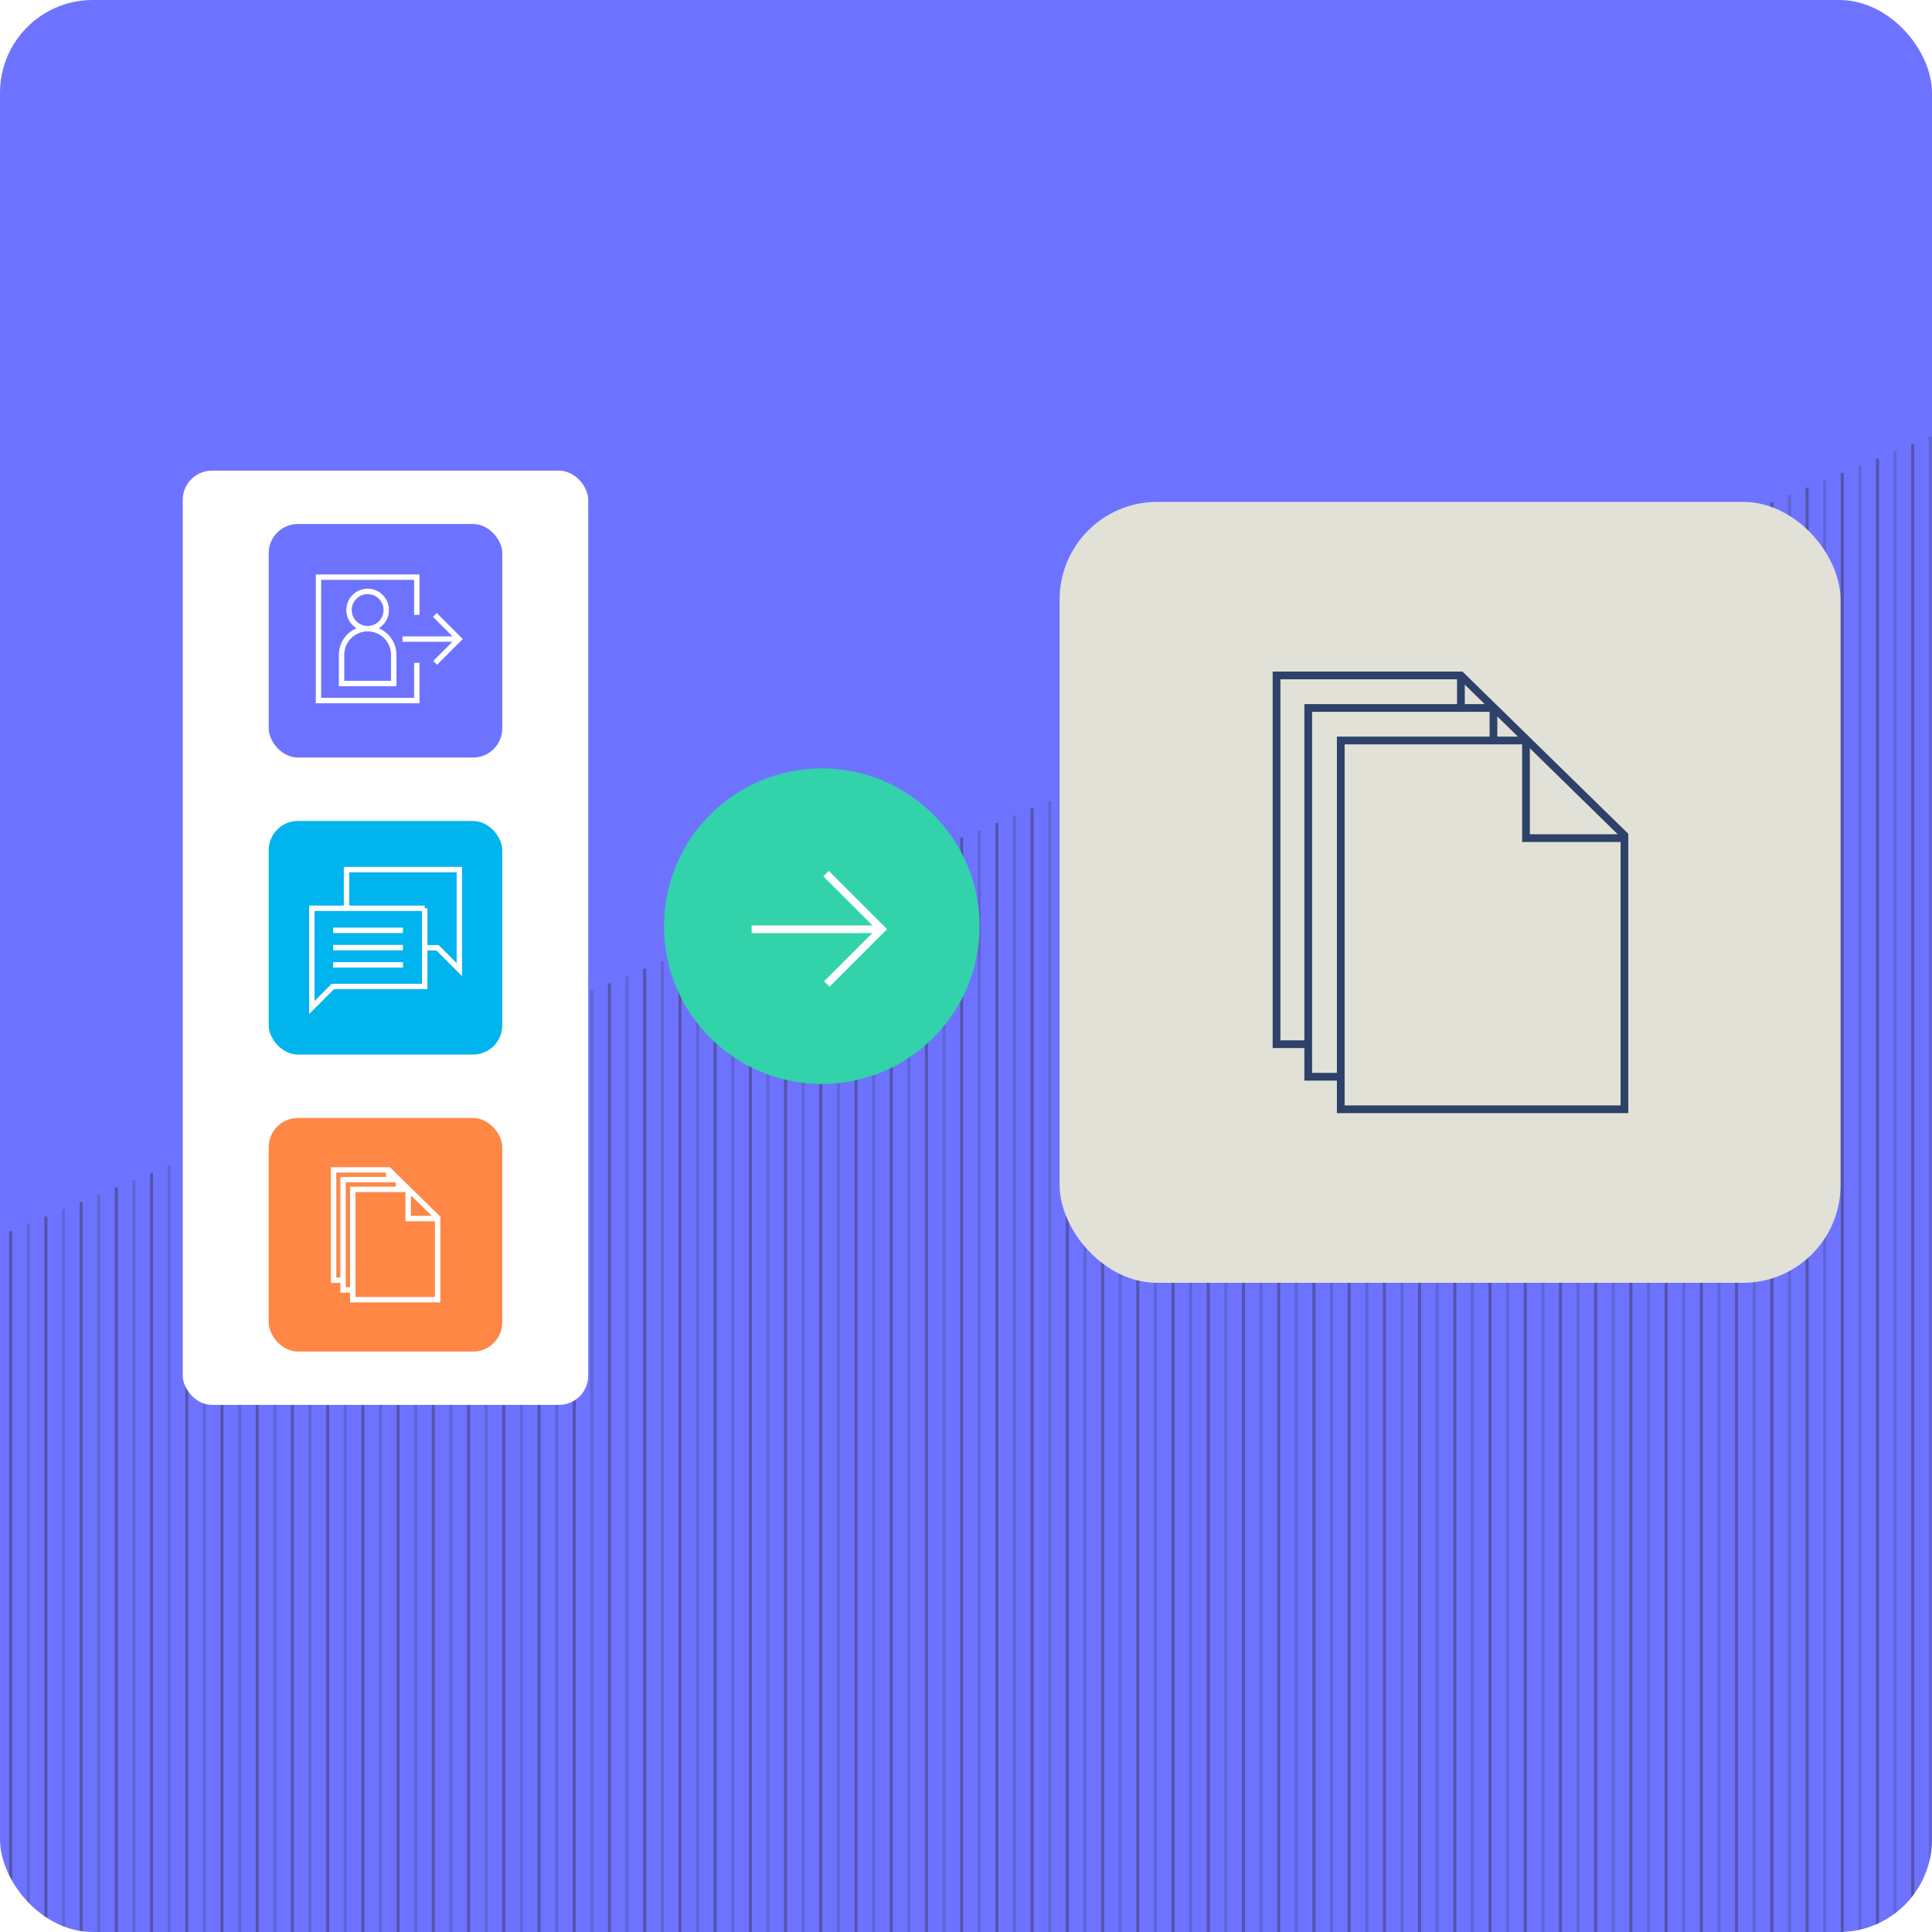
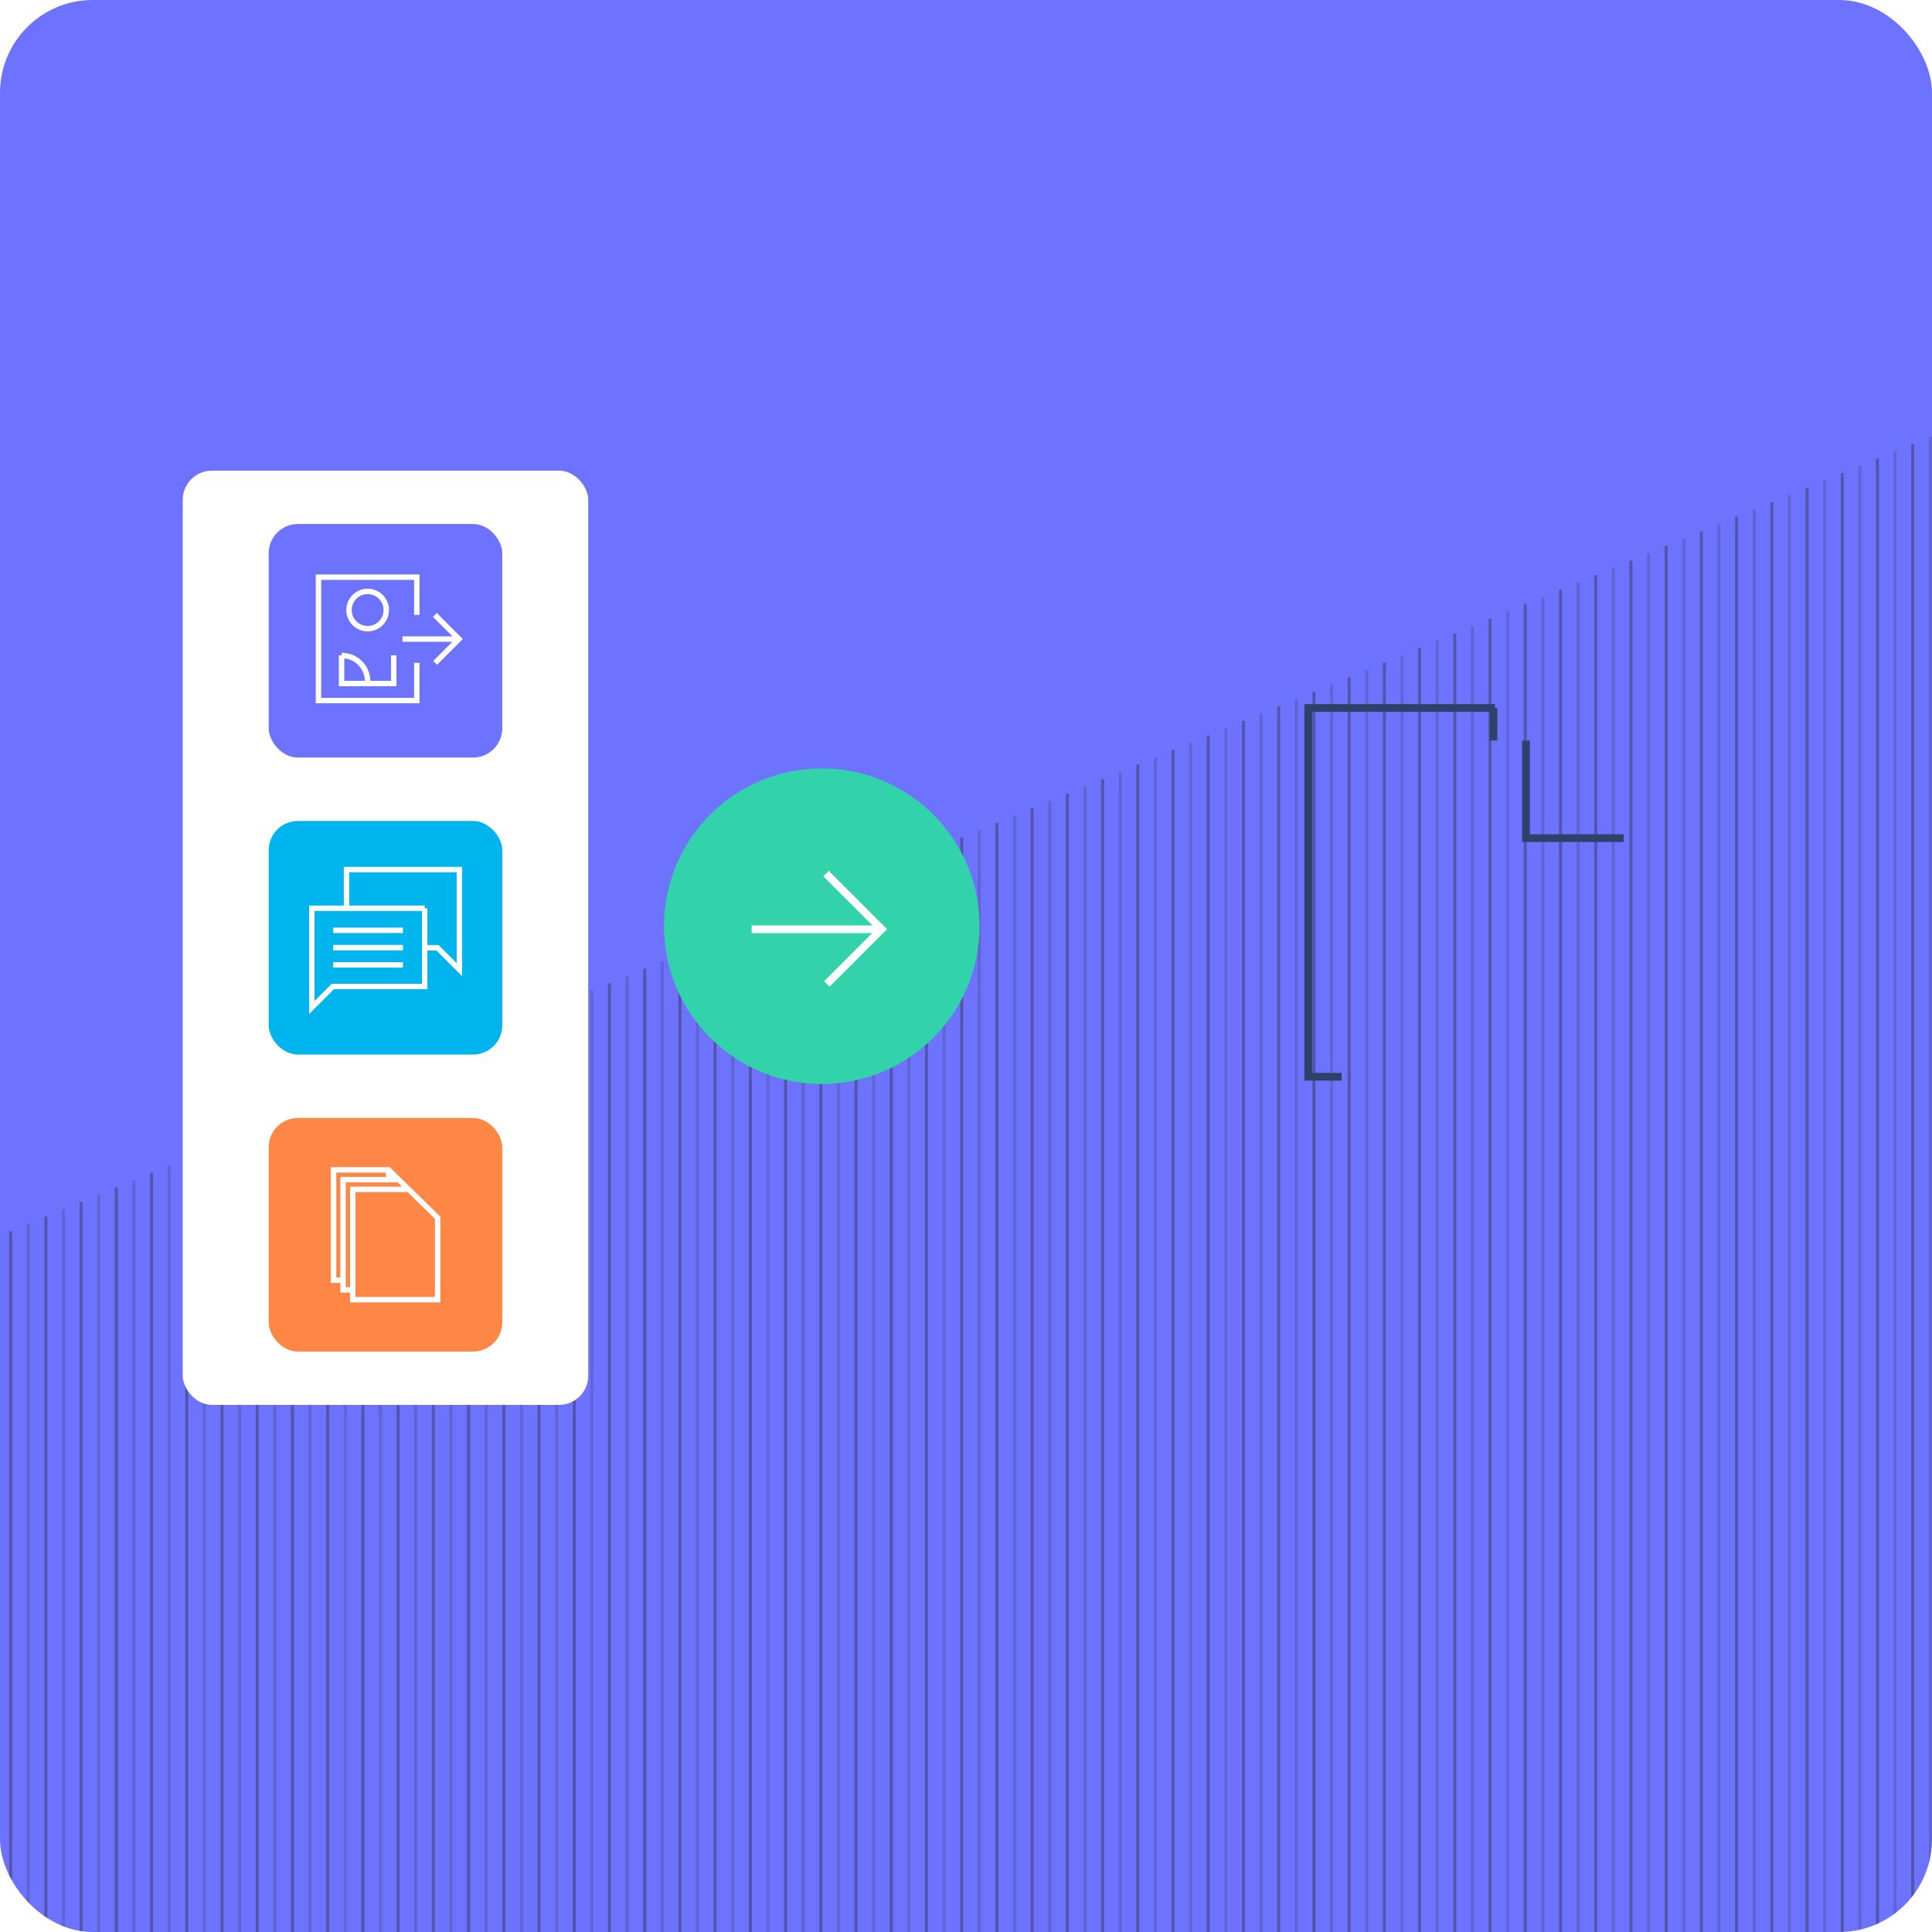
<svg xmlns="http://www.w3.org/2000/svg" viewBox="0 0 500 500">
  <defs>
    <style>
      .cls-1, .cls-2, .cls-3, .cls-4, .cls-5, .cls-6, .cls-7, .cls-8, .cls-9 {
        fill: none;
      }

      .cls-1, .cls-3, .cls-5 {
        stroke-width: 2px;
      }

      .cls-1, .cls-4, .cls-5, .cls-7, .cls-8, .cls-9 {
        stroke-miterlimit: 10;
      }

      .cls-1, .cls-6, .cls-8, .cls-9 {
        stroke: #fff;
      }

      .cls-10 {
        clip-path: url(#clippath);
      }

      .cls-2, .cls-11, .cls-12, .cls-13, .cls-14, .cls-15, .cls-16 {
        stroke-width: 0px;
      }

      .cls-3, .cls-5 {
        stroke: #2d4169;
      }

      .cls-4 {
        opacity: .2;
      }

      .cls-4, .cls-7 {
        isolation: isolate;
        stroke: #2b2a31;
        stroke-width: .796px;
      }

      .cls-11 {
        fill: #e1e1d7;
      }

      .cls-17 {
        clip-path: url(#clippath-1);
      }

      .cls-18 {
        clip-path: url(#clippath-3);
      }

      .cls-19 {
        clip-path: url(#clippath-2);
      }

      .cls-20 {
        filter: url(#drop-shadow-4);
      }

      .cls-21 {
        filter: url(#drop-shadow-1);
      }

      .cls-12 {
        fill: #00b4ed;
      }

      .cls-6, .cls-8 {
        stroke-width: 1.4px;
      }

      .cls-7 {
        opacity: .4;
      }

      .cls-13 {
        fill: #6e73ff;
      }

      .cls-14 {
        fill: #32d2aa;
      }

      .cls-9 {
        stroke-width: 1.4px;
      }

      .cls-15 {
        fill: #fff;
      }

      .cls-16 {
        fill: #ff8746;
      }
    </style>
    <clipPath id="clippath">
      <rect class="cls-2" x="738.634" y="0" width="500" height="500" rx="24" ry="24" />
    </clipPath>
    <clipPath id="clippath-1">
      <rect class="cls-2" x="321.634" y="113" width="917" height="387" />
    </clipPath>
    <clipPath id="clippath-2">
      <rect class="cls-2" y="0" width="500" height="500" rx="24" ry="24" />
    </clipPath>
    <clipPath id="clippath-3">
      <rect class="cls-2" x="-417" y="113" width="917" height="387" />
    </clipPath>
    <filter id="drop-shadow-1">
      <feOffset dx="3" dy="3" />
      <feGaussianBlur result="blur" stdDeviation="2" />
      <feFlood flood-color="#000" flood-opacity=".25" />
      <feComposite in2="blur" operator="in" />
      <feComposite in="SourceGraphic" />
    </filter>
    <filter id="drop-shadow-4">
      <feOffset dx="3" dy="3" />
      <feGaussianBlur result="blur-2" stdDeviation="2" />
      <feFlood flood-color="#000" flood-opacity=".25" />
      <feComposite in2="blur-2" operator="in" />
      <feComposite in="SourceGraphic" />
    </filter>
  </defs>
  <g id="Product_Pg_BG" data-name="Product Pg BG">
    <g class="cls-10">
      <g class="cls-17">
        <g>
          <path class="cls-4" d="M1238.201,113v387M1229.085,116.773v383.227M1219.969,120.545v379.455M1210.854,124.318v375.682M1201.738,128.091v371.909M1192.622,131.863v368.137M1183.506,135.636v364.364M1174.391,139.409v360.591M1165.275,143.181v356.819M1156.159,146.954v353.046M1147.043,150.726v349.274M1137.928,154.499v345.501M1128.812,158.272v341.728M1119.696,162.044v337.956M1110.58,165.817v334.183M1101.465,169.59v330.41M1092.349,173.362v326.638M1083.233,177.135v322.865M1074.117,180.908v319.092M1065.001,184.68v315.32M1055.886,188.453v311.547M1046.77,192.226v307.774M1037.654,195.998v304.002M1028.539,199.771v300.229M1019.423,203.544v296.456M1010.307,207.316v292.684M1001.191,211.089v288.911M992.075,214.862v285.138M982.96,218.634v281.366M973.844,222.407v277.593M964.728,226.179v273.821M955.612,229.952v270.048M946.497,233.725v266.275M937.381,237.497v262.503M928.265,241.27v258.73M919.149,245.043v254.957M910.034,248.815v251.185M900.918,252.588v247.412M891.802,256.361v243.639M882.686,260.133v239.867M873.571,263.906v236.094M864.455,267.679v232.321M855.339,271.451v228.549M846.223,275.224v224.776M837.107,278.997v221.003M827.992,282.769v217.231M818.876,286.542v213.458M809.76,290.314v209.686M800.644,294.087v205.913M791.529,297.86v202.14M782.413,301.632v198.368M773.297,305.405v194.595M764.181,309.178v190.822M755.066,312.95v187.05M745.95,316.723v183.277M736.834,320.496v179.504M727.718,324.268v175.732M718.603,328.041v171.959M709.487,331.814v168.186M700.371,335.586v164.414M691.255,339.359v160.641M682.14,343.132v156.868M673.024,346.904v153.096M663.908,350.677v149.323M654.792,354.45v145.55M645.676,358.222v141.778M636.561,361.995v138.005M627.445,365.767v134.233M618.329,369.54v130.46M609.214,373.313v126.687M600.098,377.085v122.915M590.982,380.858v119.142M581.866,384.631v115.369M572.751,388.403v111.597M563.635,392.176v107.824M554.519,395.949v104.051M545.403,399.721v100.279M536.288,403.494v96.506M527.172,407.267v92.733M518.056,411.039v88.961M508.94,414.812v85.188M499.825,418.585v81.415M490.709,422.357v77.643M481.593,426.13v73.87M472.477,429.903v70.097M463.361,433.675v66.325M454.246,437.448v62.552M445.13,441.22v58.78M436.014,444.993v55.007M426.898,448.766v51.234M417.783,452.538v47.462M408.667,456.311v43.689M399.551,460.084v39.916M390.435,463.856v36.144M381.32,467.629v32.371M372.204,471.402v28.598M363.088,475.174v24.826M353.972,478.947v21.053M344.857,482.72v17.28M335.741,486.492v13.508M326.625,490.265v9.735" />
          <path class="cls-7" d="M1233.643,114.887v385.113M1224.527,118.659v381.341M1215.411,122.432v377.568M1206.296,126.205v373.795M1197.18,129.977v370.023M1188.064,133.75v366.25M1178.948,137.523v362.477M1169.833,141.295v358.705M1160.717,145.068v354.932M1151.601,148.841v351.159M1142.485,152.613v347.387M1133.37,156.386v343.614M1124.254,160.159v339.841M1115.138,163.931v336.069M1106.022,167.704v332.296M1096.907,171.476v328.524M1087.791,175.249v324.751M1078.675,179.022v320.978M1069.559,182.794v317.206M1060.444,186.567v313.433M1051.328,190.34v309.66M1042.212,194.112v305.888M1033.096,197.885v302.115M1023.981,201.658v298.342M1014.865,205.43v294.57M1005.749,209.203v290.797M996.633,212.976v287.024M987.518,216.748v283.252M978.402,220.521v279.479M969.286,224.294v275.706M960.17,228.066v271.934M951.055,231.839v268.161M941.939,235.611v264.389M932.823,239.384v260.616M923.707,243.157v256.843M914.591,246.929v253.071M905.476,250.702v249.298M896.36,254.475v245.525M887.244,258.247v241.753M878.129,262.02v237.98M869.013,265.793v234.207M859.897,269.565v230.435M850.781,273.338v226.662M841.666,277.111v222.889M832.55,280.883v219.117M823.434,284.656v215.344M814.318,288.429v211.571M805.202,292.201v207.799M796.087,295.974v204.026M786.971,299.747v200.253M777.855,303.519v196.481M768.739,307.292v192.708M759.624,311.065v188.935M750.508,314.837v185.163M741.392,318.61v181.39M732.276,322.382v177.618M723.16,326.155v173.845M714.045,329.928v170.072M704.929,333.7v166.3M695.813,337.473v162.527M686.697,341.246v158.754M677.582,345.018v154.982M668.466,348.791v151.209M659.35,352.564v147.436M650.234,356.336v143.664M641.119,360.109v139.891M632.003,363.882v136.118M622.887,367.654v132.346M613.771,371.427v128.573M604.656,375.199v124.801M595.54,378.972v121.028M586.424,382.745v117.255M577.308,386.517v113.483M568.193,390.29v109.71M559.077,394.063v105.937M549.961,397.835v102.165M540.845,401.608v98.392M531.73,405.381v94.619M522.614,409.153v90.847M513.498,412.926v87.074M504.382,416.699v83.301M495.267,420.471v79.529M486.151,424.244v75.756M477.035,428.017v71.983M467.919,431.789v68.211M458.804,435.562v64.438M449.688,439.335v60.665M440.572,443.107v56.893M431.456,446.88v53.12M422.341,450.652v49.348M413.225,454.425v45.575M404.109,458.198v41.802M394.993,461.97v38.03M385.878,465.743v34.257M376.762,469.516v30.484M367.646,473.288v26.712M358.53,477.061v22.939M349.415,480.834v19.166M340.299,484.606v15.394M331.183,488.379v11.621M322.067,492.152v7.848" />
        </g>
      </g>
    </g>
    <g class="cls-19">
      <g>
        <rect class="cls-13" y="0" width="500" height="500" rx="24" ry="24" />
        <g class="cls-18">
          <g>
            <path class="cls-4" d="M499.567,113v387M490.451,116.773v383.227M481.335,120.545v379.455M472.22,124.318v375.682M463.104,128.091v371.909M453.988,131.863v368.137M444.872,135.636v364.364M435.757,139.409v360.591M426.641,143.181v356.819M417.525,146.954v353.046M408.409,150.726v349.274M399.294,154.499v345.501M390.178,158.272v341.728M381.062,162.044v337.956M371.946,165.817v334.183M362.831,169.59v330.41M353.715,173.362v326.638M344.599,177.135v322.865M335.483,180.908v319.092M326.367,184.68v315.32M317.252,188.453v311.547M308.136,192.226v307.774M299.02,195.998v304.002M289.905,199.771v300.229M280.789,203.544v296.456M271.673,207.316v292.684M262.557,211.089v288.911M253.441,214.862v285.138M244.326,218.634v281.366M235.21,222.407v277.593M226.094,226.179v273.821M216.978,229.952v270.048M207.863,233.725v266.275M198.747,237.497v262.503M189.631,241.27v258.73M180.515,245.043v254.957M171.4,248.815v251.185M162.284,252.588v247.412M153.168,256.361v243.639M144.052,260.133v239.867M134.937,263.906v236.094M125.821,267.679v232.321M116.705,271.451v228.549M107.589,275.224v224.776M98.474,278.997v221.003M89.358,282.769v217.231M80.242,286.542v213.458M71.126,290.314v209.686M62.011,294.087v205.913M52.895,297.86v202.14M43.779,301.632v198.368M34.663,305.405v194.595M25.548,309.178v190.822M16.432,312.95v187.05M7.316,316.723v183.277M-1.8,320.496v179.504M-10.916,324.268v175.732M-20.031,328.041v171.959M-29.147,331.814v168.186M-38.263,335.586v164.414M-47.379,339.359v160.641M-56.494,343.132v156.868M-65.61,346.904v153.096M-74.726,350.677v149.323M-83.842,354.45v145.55M-92.957,358.222v141.778M-102.073,361.995v138.005M-111.189,365.767v134.233M-120.305,369.54v130.46M-129.42,373.313v126.687M-138.536,377.085v122.915M-147.652,380.858v119.142M-156.768,384.631v115.369M-165.883,388.403v111.597M-174.999,392.176v107.824M-184.115,395.949v104.051M-193.231,399.721v100.279M-202.346,403.494v96.506M-211.462,407.267v92.733M-220.578,411.039v88.961M-229.694,414.812v85.188M-238.809,418.585v81.415M-247.925,422.357v77.643M-257.041,426.13v73.87M-266.157,429.903v70.097M-275.273,433.675v66.325M-284.388,437.448v62.552M-293.504,441.22v58.78M-302.62,444.993v55.007M-311.736,448.766v51.234M-320.851,452.538v47.462M-329.967,456.311v43.689M-339.083,460.084v39.916M-348.199,463.856v36.144M-357.314,467.629v32.371M-366.43,471.402v28.598M-375.546,475.174v24.826M-384.662,478.947v21.053M-393.777,482.72v17.28M-402.893,486.492v13.508M-412.009,490.265v9.735" />
            <path class="cls-7" d="M495.009,114.887v385.113M485.893,118.659v381.341M476.777,122.432v377.568M467.662,126.205v373.795M458.546,129.977v370.023M449.43,133.75v366.25M440.314,137.523v362.477M431.199,141.295v358.705M422.083,145.068v354.932M412.967,148.841v351.159M403.851,152.613v347.387M394.736,156.386v343.614M385.62,160.159v339.841M376.504,163.931v336.069M367.388,167.704v332.296M358.273,171.476v328.524M349.157,175.249v324.751M340.041,179.022v320.978M330.925,182.794v317.206M321.81,186.567v313.433M312.694,190.34v309.66M303.578,194.112v305.888M294.462,197.885v302.115M285.347,201.658v298.342M276.231,205.43v294.57M267.115,209.203v290.797M257.999,212.976v287.024M248.884,216.748v283.252M239.768,220.521v279.479M230.652,224.294v275.706M221.536,228.066v271.934M212.421,231.839v268.161M203.305,235.611v264.389M194.189,239.384v260.616M185.073,243.157v256.843M175.957,246.929v253.071M166.842,250.702v249.298M157.726,254.475v245.525M148.61,258.247v241.753M139.495,262.02v237.98M130.379,265.793v234.207M121.263,269.565v230.435M112.147,273.338v226.662M103.032,277.111v222.889M93.916,280.883v219.117M84.8,284.656v215.344M75.684,288.429v211.571M66.568,292.201v207.799M57.453,295.974v204.026M48.337,299.747v200.253M39.221,303.519v196.481M30.105,307.292v192.708M20.99,311.065v188.935M11.874,314.837v185.163M2.758,318.61v181.39M-6.358,322.382v177.618M-15.473,326.155v173.845M-24.589,329.928v170.072M-33.705,333.7v166.3M-42.821,337.473v162.527M-51.937,341.246v158.754M-61.052,345.018v154.982M-70.168,348.791v151.209M-79.284,352.564v147.436M-88.399,356.336v143.664M-97.515,360.109v139.891M-106.631,363.882v136.118M-115.747,367.654v132.346M-124.863,371.427v128.573M-133.978,375.199v124.801M-143.094,378.972v121.028M-152.21,382.745v117.255M-161.326,386.517v113.483M-170.441,390.29v109.71M-179.557,394.063v105.937M-188.673,397.835v102.165M-197.789,401.608v98.392M-206.904,405.381v94.619M-216.02,409.153v90.847M-225.136,412.926v87.074M-234.252,416.699v83.301M-243.367,420.471v79.529M-252.483,424.244v75.756M-261.599,428.017v71.983M-270.715,431.789v68.211M-279.83,435.562v64.438M-288.946,439.335v60.665M-298.062,443.107v56.893M-307.178,446.88v53.12M-316.293,450.652v49.348M-325.409,454.425v45.575M-334.525,458.198v41.802M-343.641,461.97v38.03M-352.756,465.743v34.257M-361.872,469.516v30.484M-370.988,473.288v26.712M-380.104,477.061v22.939M-389.219,480.834v19.166M-398.335,484.606v15.394M-407.451,488.379v11.621M-416.567,492.152v7.848" />
          </g>
        </g>
      </g>
    </g>
  </g>
  <g id="Artwork">
    <g class="cls-21">
-       <rect class="cls-11" x="271.225" y="126.889" width="202.103" height="202.103" rx="25.263" ry="25.263" />
      <g>
        <path class="cls-5" d="M383.904,180.222h-48.334v95.438h8.637" />
-         <path class="cls-5" d="M392.325,188.643h-48.334v95.438h73.413v-70.87l-42.321-41.41h-47.719v95.438h8.421" />
-         <path class="cls-3" d="M375.084,171.801v8.421" />
        <path class="cls-3" d="M383.505,180.222v8.421M391.926,188.643v25.263h25.263" />
      </g>
    </g>
    <g class="cls-20">
      <rect class="cls-15" x="44.293" y="118.804" width="104.939" height="241.779" rx="7.556" ry="7.556" />
      <g>
        <g>
          <rect class="cls-13" x="66.54" y="132.608" width="60.445" height="60.445" rx="7.556" ry="7.556" />
          <g>
            <path class="cls-9" d="M109.535,156.132l6.249,6.249-6.162,6.162" />
            <path class="cls-9" d="M115.784,162.393h-14.614" />
            <path class="cls-9" d="M92.147,159.701c2.664,0,4.823-2.159,4.823-4.823s-2.159-4.823-4.823-4.823-4.823,2.159-4.823,4.823,2.159,4.823,4.823,4.823Z" />
-             <path class="cls-9" d="M85.396,166.596c-.019-.898.141-1.792.472-2.627.331-.836.825-1.597,1.453-2.239.629-.642,1.379-1.153,2.208-1.501.828-.348,1.718-.528,2.617-.528s1.788.179,2.617.528c.828.348,1.579.859,2.208,1.501.629.642,1.123,1.404,1.453,2.239.331.836.491,1.729.472,2.627" />
+             <path class="cls-9" d="M85.396,166.596s1.788.179,2.617.528c.828.348,1.579.859,2.208,1.501.629.642,1.123,1.404,1.453,2.239.331.836.491,1.729.472,2.627" />
            <path class="cls-9" d="M98.895,166.596v7.299h-13.498v-7.299" />
            <path class="cls-9" d="M104.871,156.132v-9.763h-25.45v31.937h25.45v-9.764" />
          </g>
        </g>
        <g>
          <rect class="cls-12" x="66.54" y="209.472" width="60.445" height="60.445" rx="7.556" ry="7.556" />
          <g>
            <path class="cls-9" d="M86.676,232.062v-10.021h29.214v25.904l-5.67-5.669h-3.307" />
            <path class="cls-9" d="M106.914,232.063h-29.214v25.678l5.44-5.44h23.773v-20.238Z" />
            <path class="cls-9" d="M83.215,237.769h18.067" />
            <path class="cls-9" d="M83.215,242.242h18.067" />
            <path class="cls-9" d="M83.215,246.711h18.067" />
          </g>
        </g>
        <g>
          <rect class="cls-16" x="66.54" y="286.335" width="60.445" height="60.445" rx="7.556" ry="7.556" />
          <path class="cls-8" d="M100.24,302.286h-14.456v28.543h2.583" />
          <path class="cls-8" d="M102.758,304.805h-14.456v28.543h21.957v-21.196l-12.657-12.385h-14.272v28.543h2.519" />
          <path class="cls-6" d="M97.602,299.768v2.519" />
-           <path class="cls-6" d="M100.121,302.286v2.519M102.639,304.805v7.556h7.556" />
        </g>
      </g>
    </g>
    <g>
      <circle class="cls-14" cx="212.672" cy="239.694" r="40.832" />
      <path class="cls-1" d="M213.782,226.084l14.384,14.384-14.185,14.184" />
      <path class="cls-1" d="M228.166,240.496h-33.641" />
    </g>
  </g>
</svg>